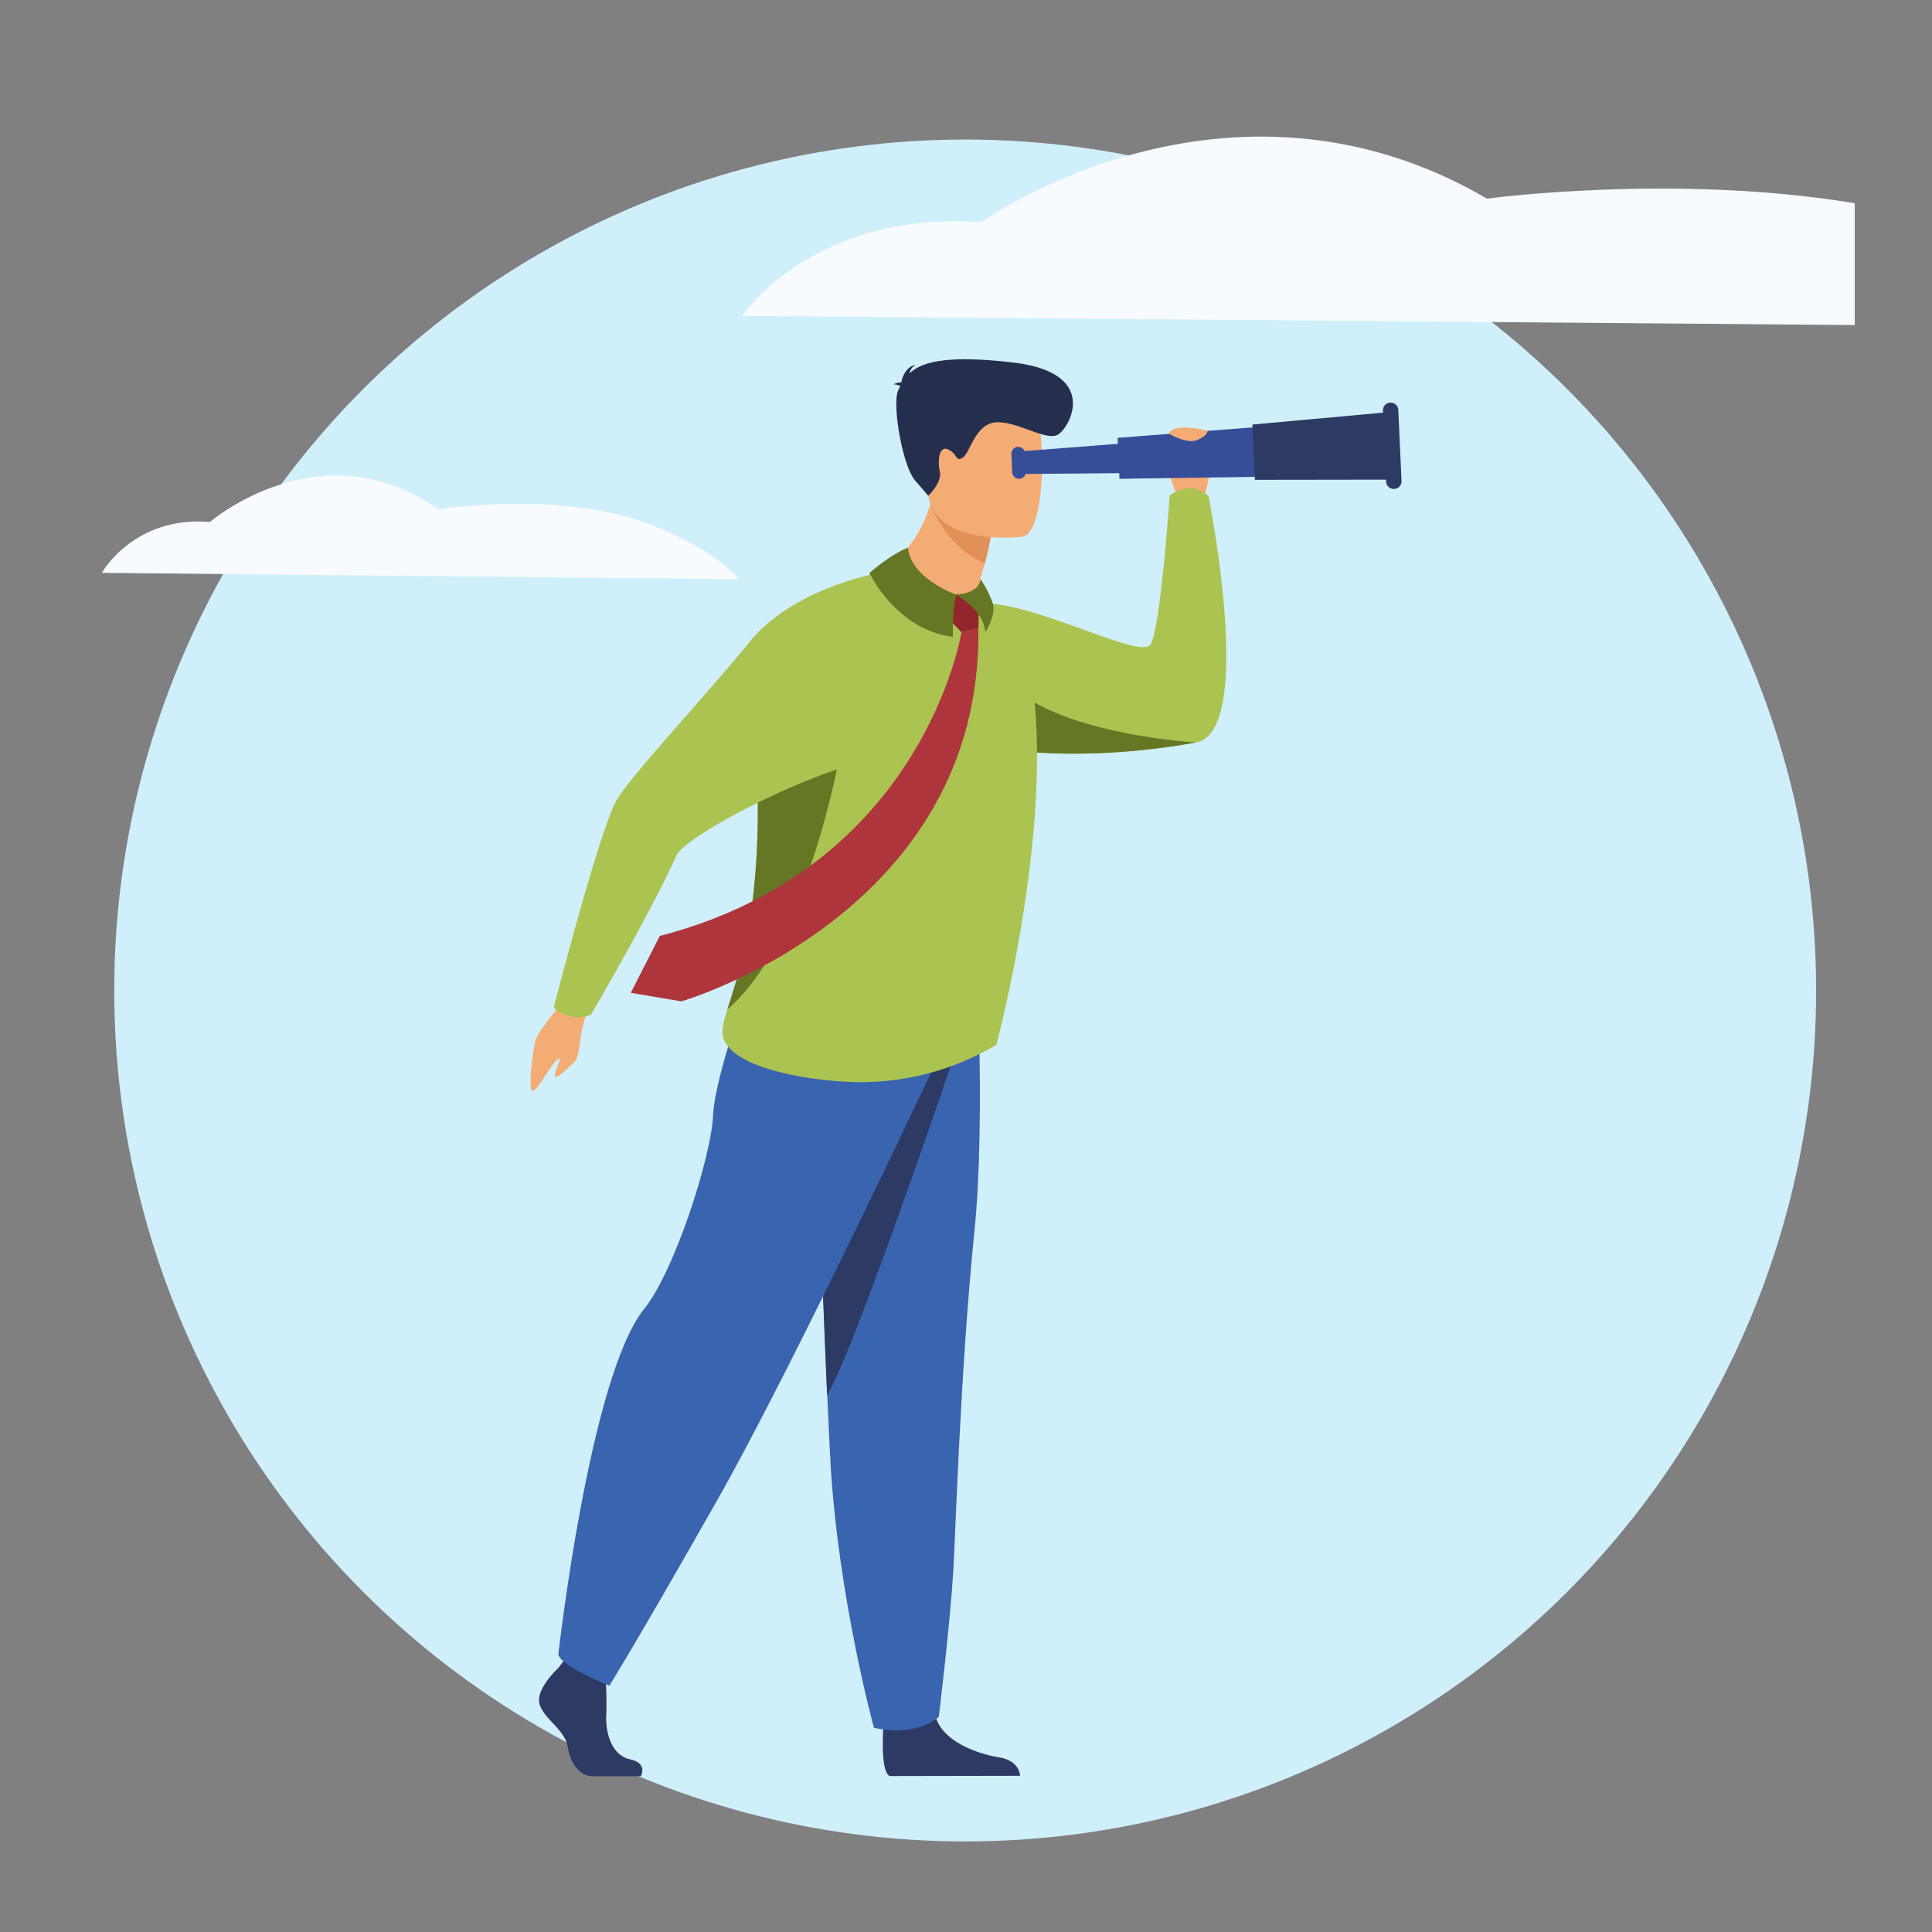
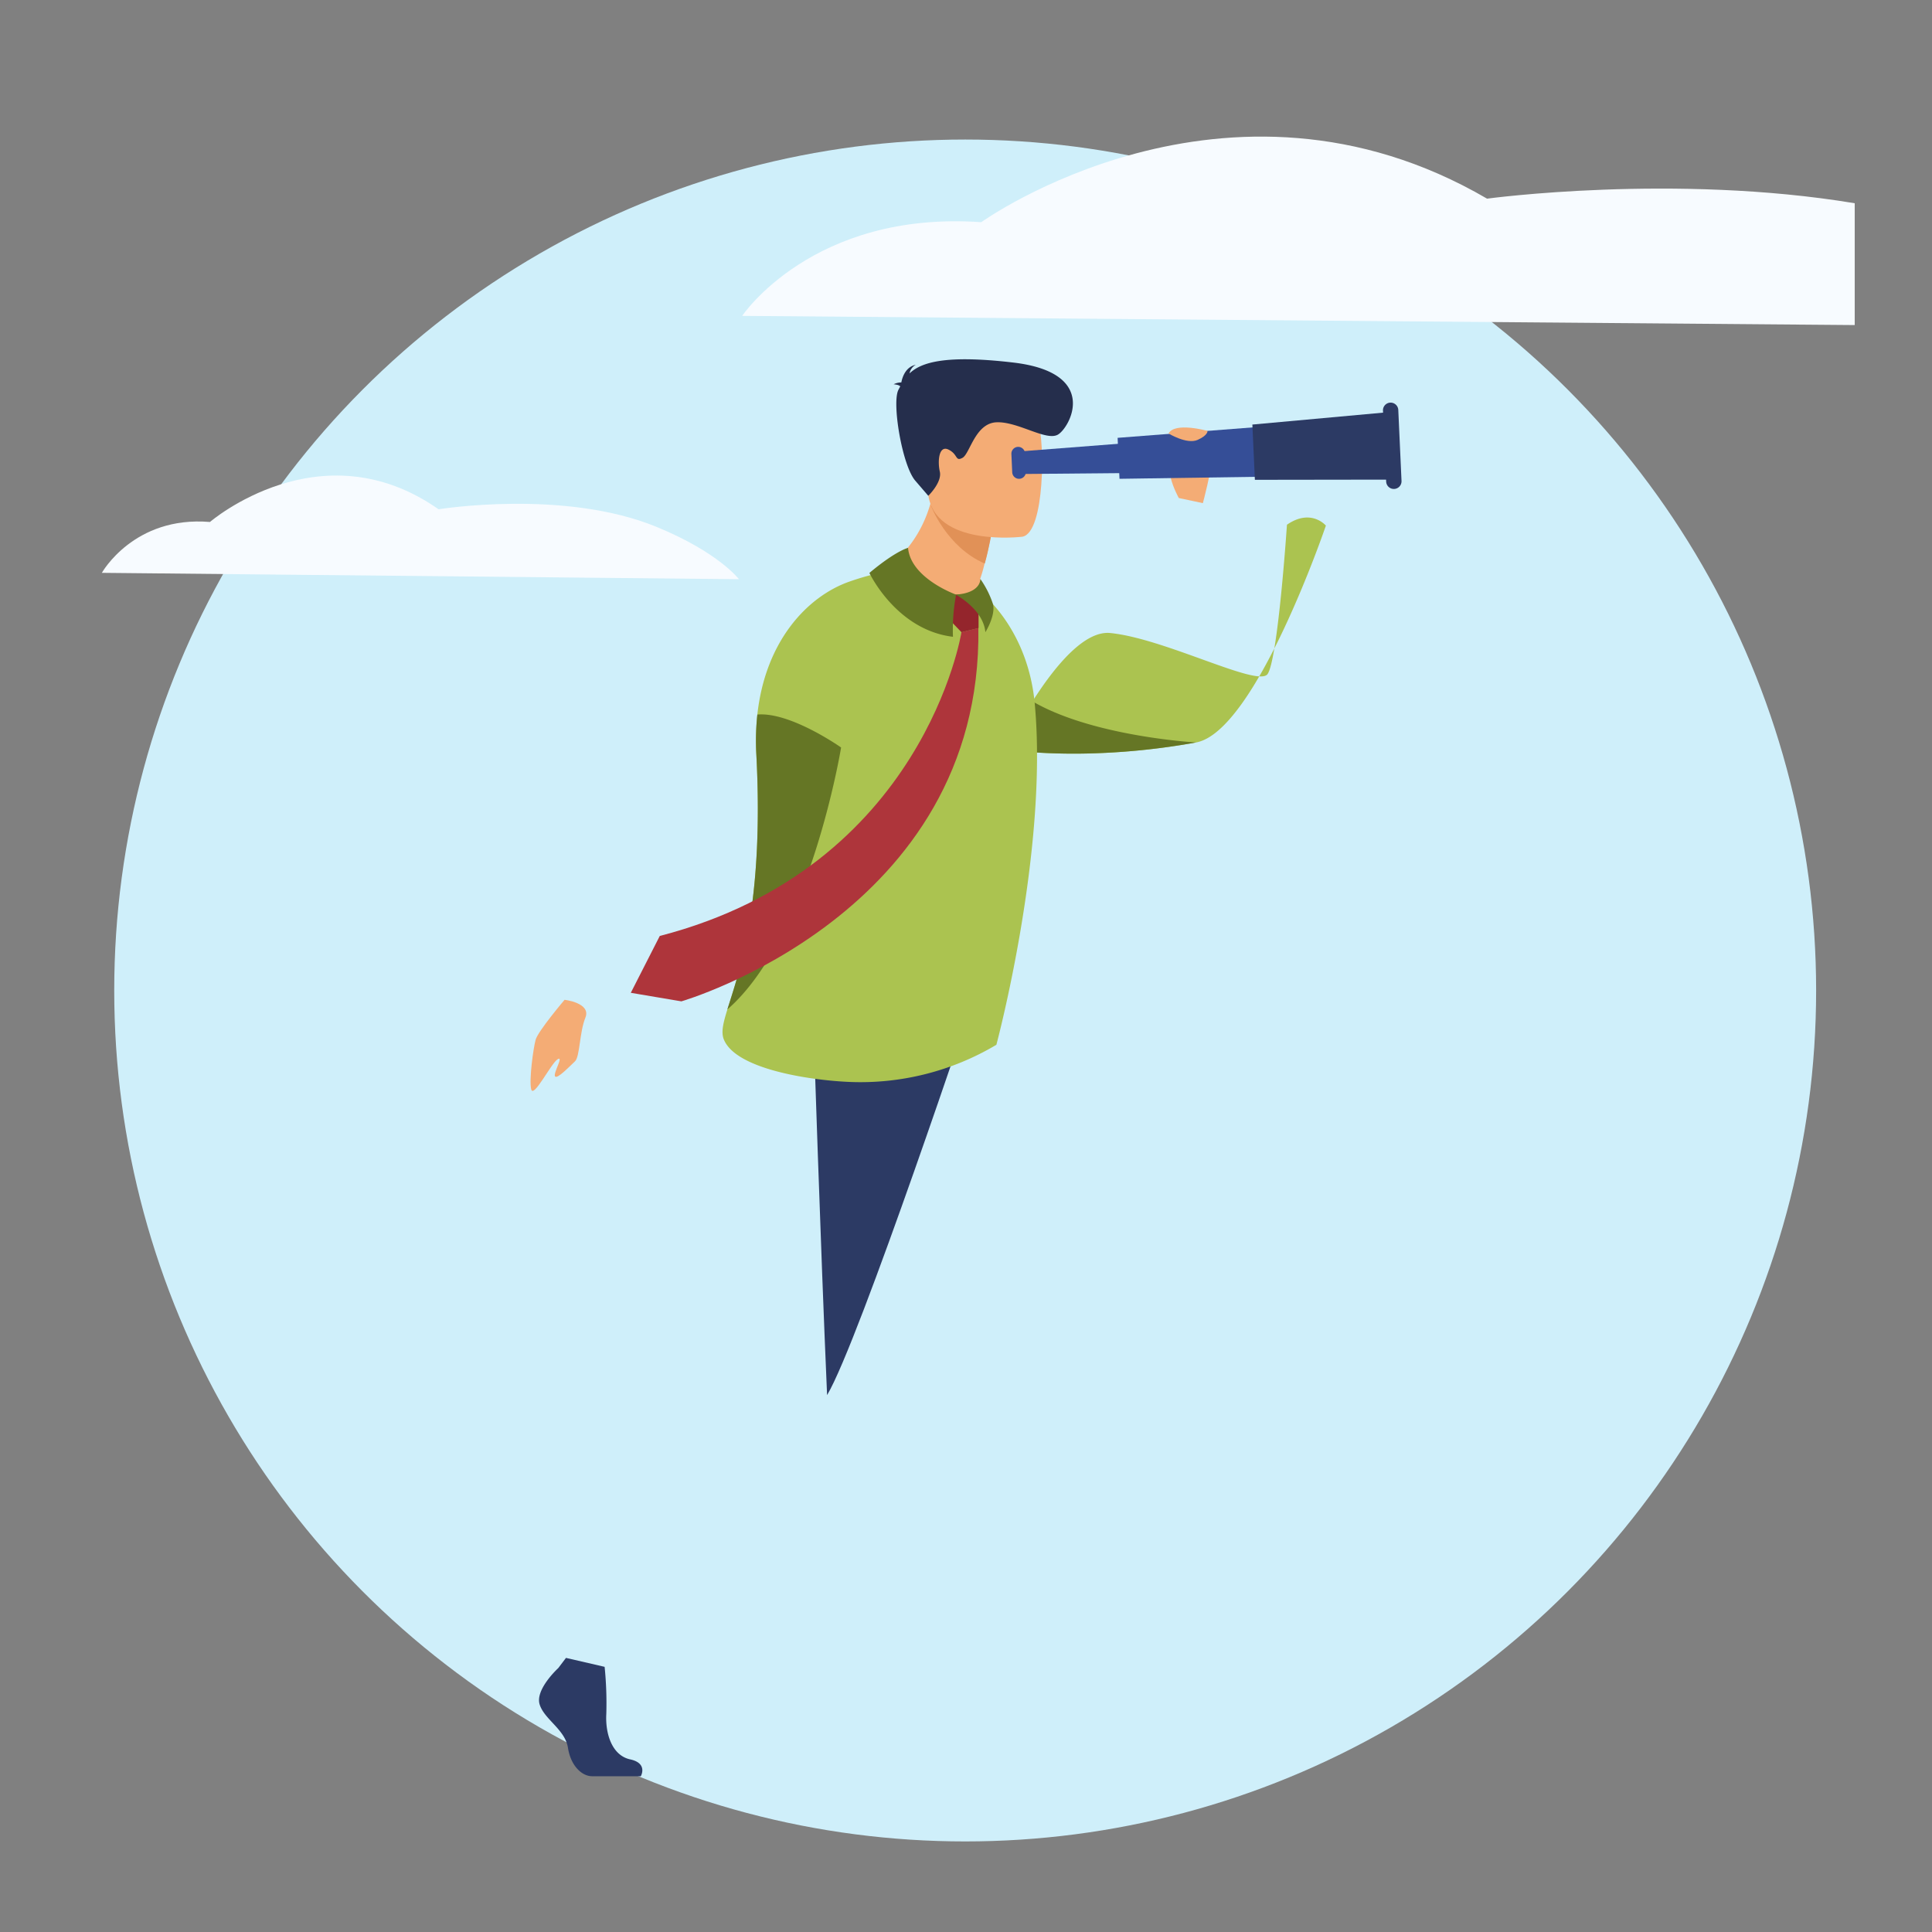
<svg xmlns="http://www.w3.org/2000/svg" viewBox="0 0 400 400">
  <rect x="0" y="0" width="400" height="400" fill="#808080" stroke="none" />
  <defs>
    <style>.cls-1{fill:#cfeffa;}.cls-2{fill:#f7fbff;}.cls-3{fill:#f4ac75;}.cls-4{fill:#abc350;}.cls-5{fill:#657625;}.cls-6{fill:#2c3a64;}.cls-7{fill:#3864b0;}.cls-8{fill:#e19157;}.cls-9{fill:#252e4c;}.cls-10{fill:#354e97;}.cls-11{fill:#ae353b;}.cls-12{fill:#94252c;}</style>
  </defs>
  <title>ze00</title>
  <g id="Capa_2" data-name="Capa 2">
    <circle class="cls-1" cx="199.83" cy="205.07" r="176.18" />
    <path class="cls-2" d="M21.09,118.6s6.6-11.85,22.38-10.53c0,0,22.9-19.75,47.33-2.63,0,0,26-4.24,45.19,3.67,12.82,5.27,17,10.81,17,10.81Z" />
    <path class="cls-2" d="M384,42.08V67.3L153.66,65.4s14.59-21.84,49.5-19.4c0,0,50.69-36.39,104.72-4.87C307.88,41.13,346.6,35.86,384,42.08Z" />
    <path class="cls-3" d="M244.06,103.11s-4.46-7.91,0-9.52,6.46-.13,6.68,1.67-1.7,8.91-1.7,8.91Z" />
-     <path class="cls-4" d="M247.63,153.72A144.35,144.35,0,0,1,225.31,156a124,124,0,0,1-17.16-.77c-1.35-.15-2.65-.33-3.89-.52-13.15-2-20.4-5.53-20.4-5.53s12-25.14,21.71-24.17c11.38,1.13,30.67,11.35,32.59,8.48,2.15-3.22,4-30.9,4-30.9,5-3.46,8.06.18,8.06.18S260,151.48,247.63,153.72Z" />
+     <path class="cls-4" d="M247.63,153.72A144.35,144.35,0,0,1,225.31,156a124,124,0,0,1-17.16-.77s12-25.14,21.71-24.17c11.38,1.13,30.67,11.35,32.59,8.48,2.15-3.22,4-30.9,4-30.9,5-3.46,8.06.18,8.06.18S260,151.48,247.63,153.72Z" />
    <path class="cls-5" d="M247.63,153.72A144.35,144.35,0,0,1,225.31,156a124,124,0,0,1-17.16-.77c-3-9.63-5.21-19.47.88-13.54C219.78,152.16,247.63,153.72,247.63,153.72Z" />
-     <path class="cls-6" d="M182.94,356.71s-.86,10,1.25,11l27-.05s0-3.12-4.34-3.82-12-3.23-13.27-8.9S182.94,356.71,182.94,356.71Z" />
-     <path class="cls-7" d="M202.79,235.74c-.13,6.54-.44,13.28-1.06,19.34-2.92,28.75-3.94,63.48-4.36,70.18-.73,11.62-3,30.19-3,30.19s-4.55,4.33-13.43,2.26c0,0-7.36-26.74-9-54.91,0-.46,0-.93-.08-1.39-.19-3.72-.39-8-.59-12.57-1.35-30.75-2.82-76.44-2.82-76.44l33.93-8S203.13,219.45,202.79,235.74Z" />
    <path class="cls-6" d="M171.24,288.84c-1.35-30.75-2.82-76.44-2.82-76.44l33.93-8S177.81,277.91,171.24,288.84Z" />
    <path class="cls-3" d="M116.89,207s-5.52,6.49-6,8.29-1.38,8.29-.91,10.24,4.15-5.44,5.48-6.23-1,2.94-.54,3.56,3.09-2.17,4.12-3.12.92-6,2.16-9.05S116.89,207,116.89,207Z" />
    <path class="cls-6" d="M115.59,345.35s-4.81,4.39-3.87,7.51,5.28,5.2,5.87,9,2.93,5.89,5,5.89h10.08s1.55-2.68-2.2-3.49-5.18-5.29-4.94-9.45a74.35,74.35,0,0,0-.35-9.71l-8-1.85Z" />
-     <path class="cls-7" d="M197,213.1s-31.76,68-48.66,97.77S126.16,349,126.16,349s-9.69-3.81-10.57-6.41c0,0,6.47-57.57,17.78-71.6,6.4-7.93,13.91-31.72,14.26-40s7.78-28.19,7.78-28.19Z" />
    <path class="cls-4" d="M206.29,216.31A55,55,0,0,1,175.78,224c-7.85-.34-23.41-2.56-25.92-8.8-.59-1.47-.16-3.32.73-6.18,2.29-7.41,7.65-21.54,6-52.85a51.27,51.27,0,0,1,.21-8.21c1.68-15.43,10.52-24.56,19.07-27.55,20.83-7.28,27.78,2.81,27.78,2.81s9.21,7.3,10.59,22.52C217.05,176.16,206.29,216.31,206.29,216.31Z" />
    <path class="cls-3" d="M182,118.62s9.56,5.82,19.93,4.17c0,0,2-.52,1-2.92a30.74,30.74,0,0,0,.92-3.21,49.36,49.36,0,0,0,1.19-5.24l-5.89-6.19-5.57-5.91C192.08,113.45,182,118.62,182,118.62Z" />
    <path class="cls-8" d="M192.73,104.68s3.2,8.56,11.16,12c.91-3.33,1.5-6.8,1.5-6.8l-6.2-4.63Z" />
    <path class="cls-3" d="M211.68,111.12s-18.25,2.28-19.53-8.93-4.5-18.47,7.1-20.4,14.35,2.1,15.7,5.74S216.39,110.24,211.68,111.12Z" />
    <path class="cls-9" d="M186.39,80c-.16-.19-.53-.36-1.37-.44a3.47,3.47,0,0,1,1.59-.38c.22-1.17.93-3.23,3-3.66a2.55,2.55,0,0,0-1.3,1.79c2.43-2.32,7.52-3.88,21.38-2.26C227.92,77.15,221.44,88.65,219,90s-8.25-2.75-12.68-2.57-5.52,6.54-7.05,7.36-.88-.71-2.88-1.7-2.31,2.35-1.81,4.56-2.39,5-2.39,5l-2.7-3.14c-2.7-3.14-4.87-16.09-3.49-18.78C186.15,80.45,186.27,80.2,186.39,80Z" />
    <polygon class="cls-10" points="242.12 97.86 211.14 98.14 210.93 93.48 241.81 91.08 242.12 97.86" />
    <polygon class="cls-10" points="265.51 98.64 231.78 99.13 231.39 90.65 265.02 88.05 265.51 98.64" />
    <polygon class="cls-6" points="288.25 99.3 259.81 99.34 259.29 87.9 287.61 85.32 288.25 99.3" />
    <path class="cls-6" d="M288.65,101.23h0a1.59,1.59,0,0,0,1.52-1.66l-.67-14.69a1.59,1.59,0,0,0-1.66-1.52h0A1.59,1.59,0,0,0,286.33,85l.66,14.7A1.59,1.59,0,0,0,288.65,101.23Z" />
    <path class="cls-10" d="M211.05,99.13h0a1.41,1.41,0,0,1-1.48-1.35L209.4,94a1.41,1.41,0,0,1,1.34-1.48h0a1.42,1.42,0,0,1,1.48,1.35l.17,3.81A1.4,1.4,0,0,1,211.05,99.13Z" />
    <path class="cls-5" d="M150.59,209c2.29-7.41,7.65-21.54,6-52.85a51.27,51.27,0,0,1,.21-8.21h0c6.86-.59,17.34,6.82,17.34,6.82S167.72,194.09,150.59,209Z" />
-     <path class="cls-4" d="M182,118.62s-17.58,3-26.75,14.22-23.92,27-27.41,32.51-13.17,43.14-13.17,43.14.64,1.21,3.31,1.91a6.25,6.25,0,0,0,4.41-.37s12.83-21.95,17.66-32.91c2-4.56,36.69-22.61,49.73-20.74C194.9,157.12,182,118.62,182,118.62Z" />
    <path class="cls-3" d="M241.94,89.75s3.78,2.31,6,1.33S250,89.21,250,89.21,243.21,87.31,241.94,89.75Z" />
    <path class="cls-11" d="M199.06,130.89s-7.71,48.71-62.46,62.89l-6,11.77,10.47,1.77s62.33-18,61.49-77.29Z" />
    <polygon class="cls-12" points="197.87 123.11 195.34 123.36 195.34 127.02 199.06 130.89 202.6 130.03 202.6 124.95 200.06 123.11 197.87 123.11" />
    <path class="cls-5" d="M188,113.43s-2.45.55-8,5.19c0,0,5.56,11.81,17.3,13.22a39.53,39.53,0,0,1,.65-8.73S188.57,119.78,188,113.43Z" />
    <path class="cls-5" d="M197.86,123.11s5.73,3,6.15,7.78c0,0,2.19-3.47,1.56-5.87a19.69,19.69,0,0,0-2.6-5.15S203.17,122.76,197.86,123.11Z" />
  </g>
</svg>